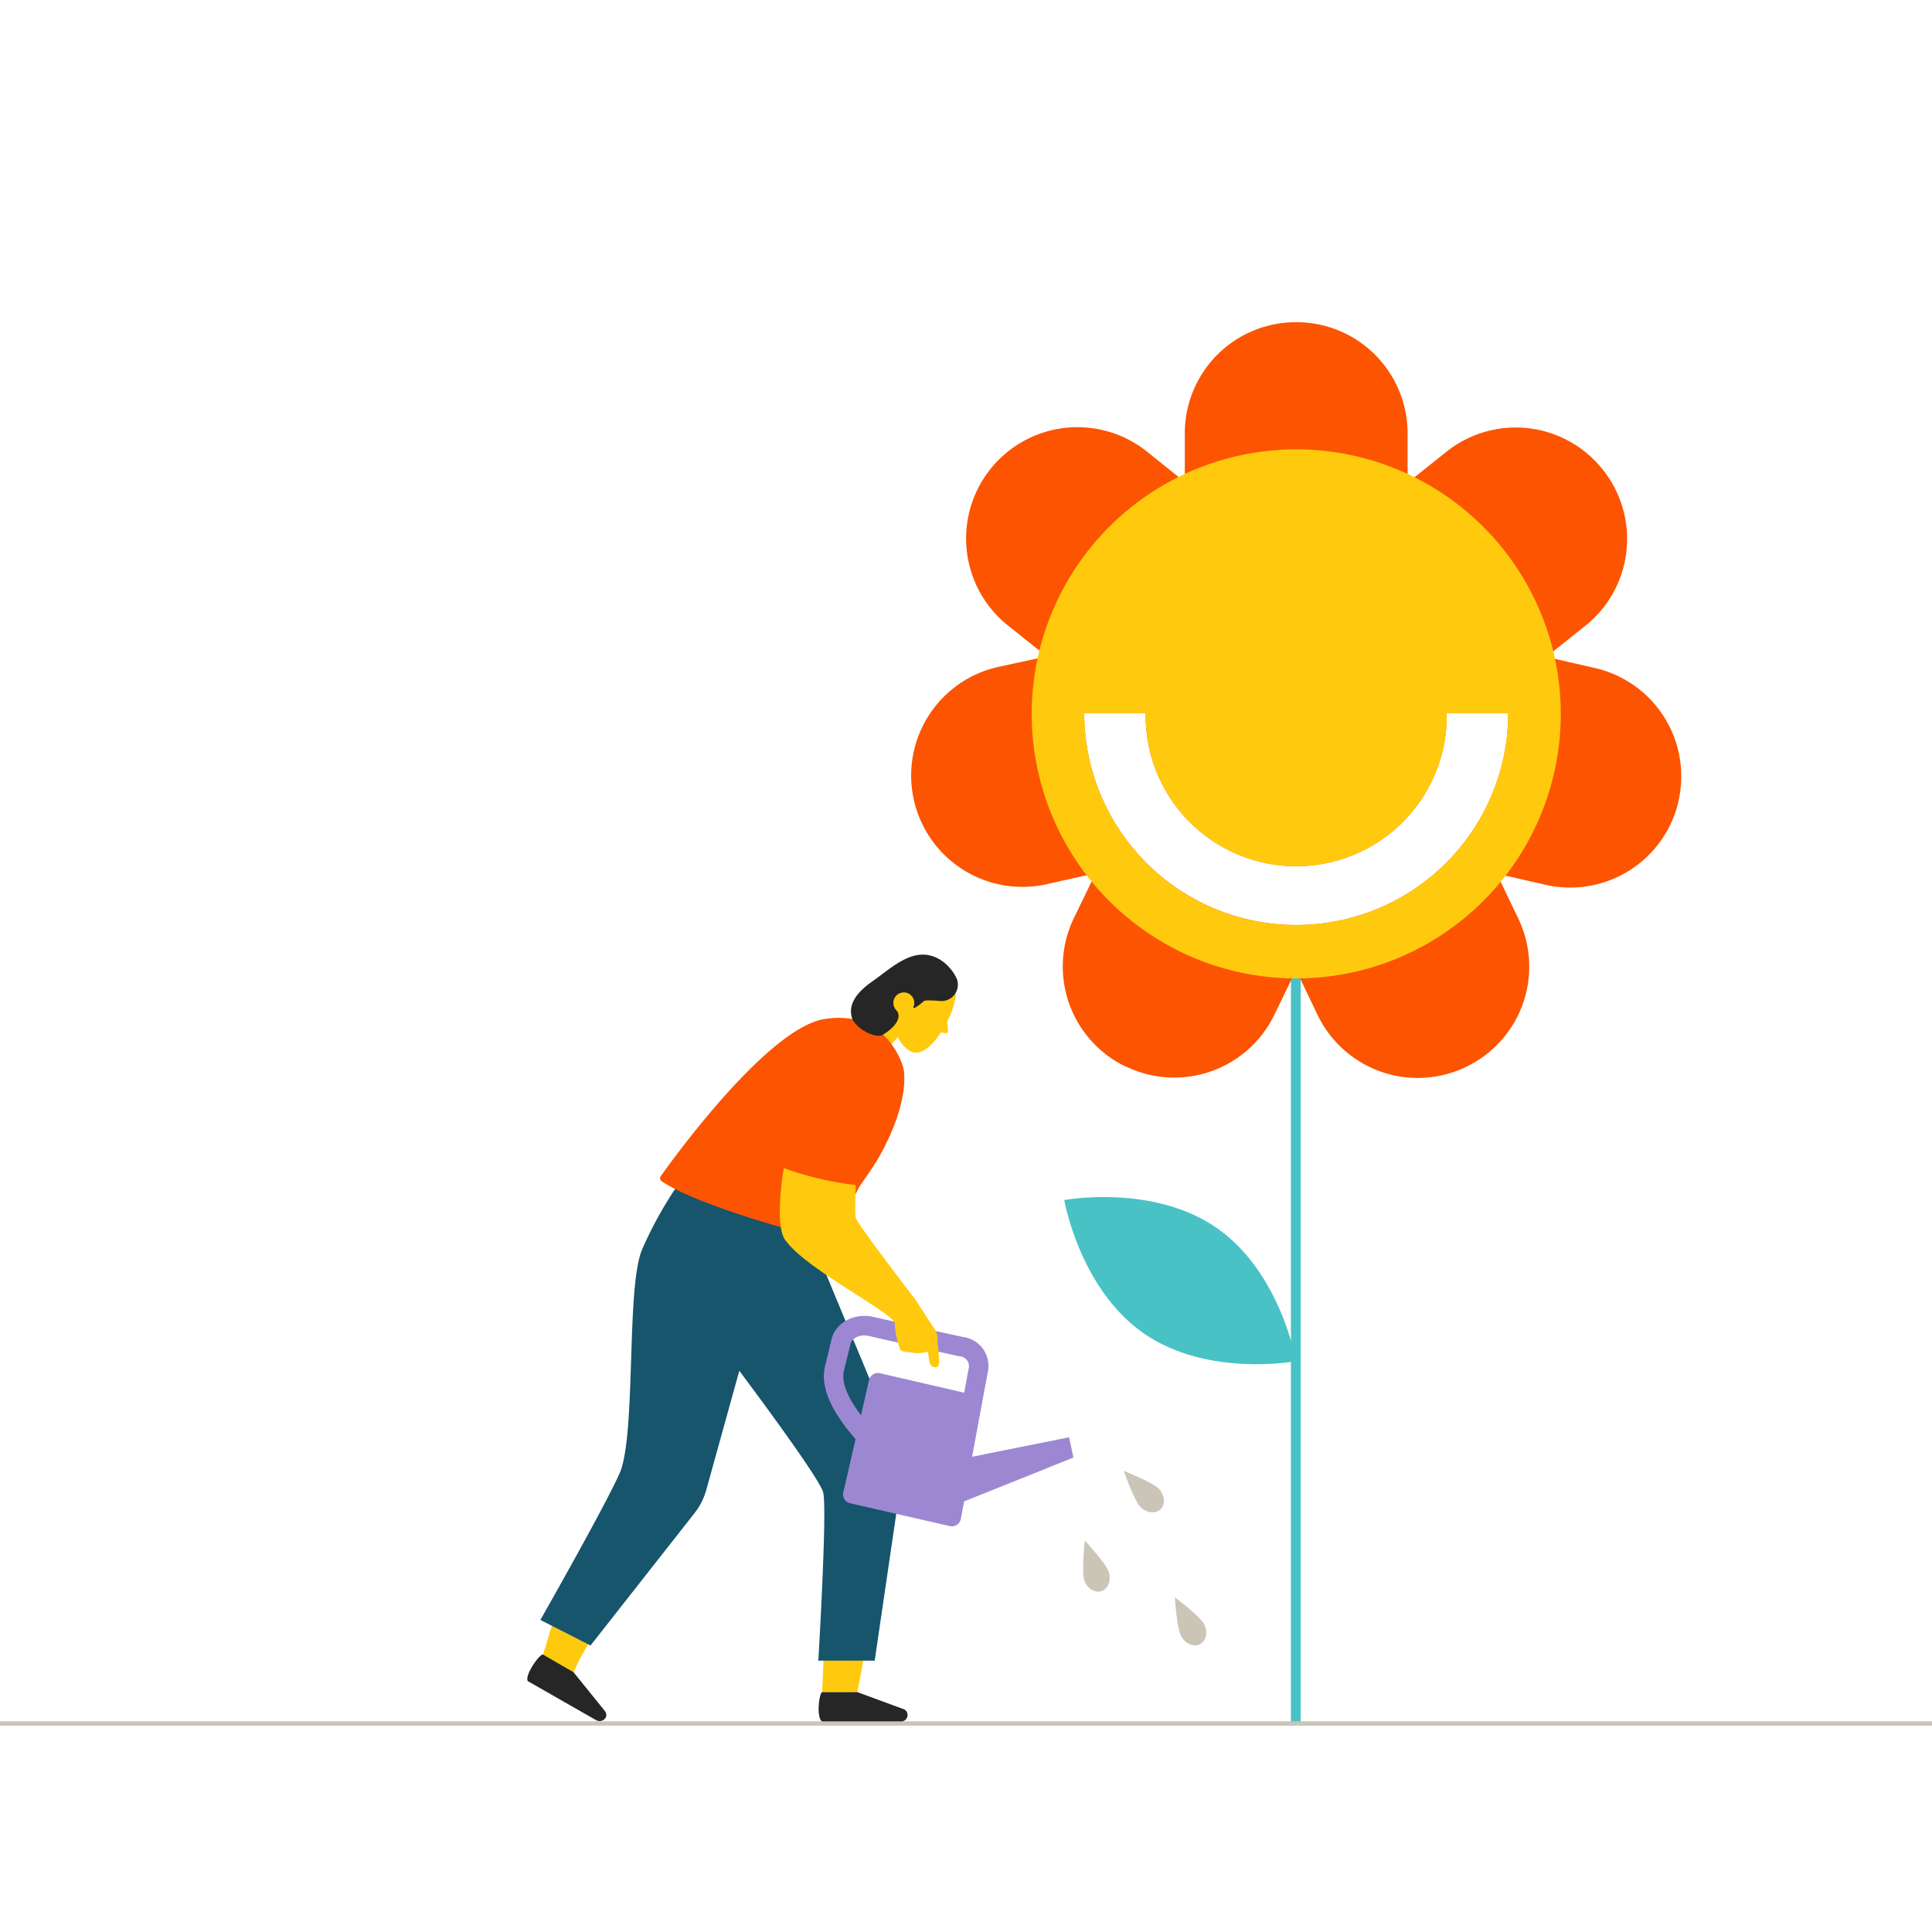
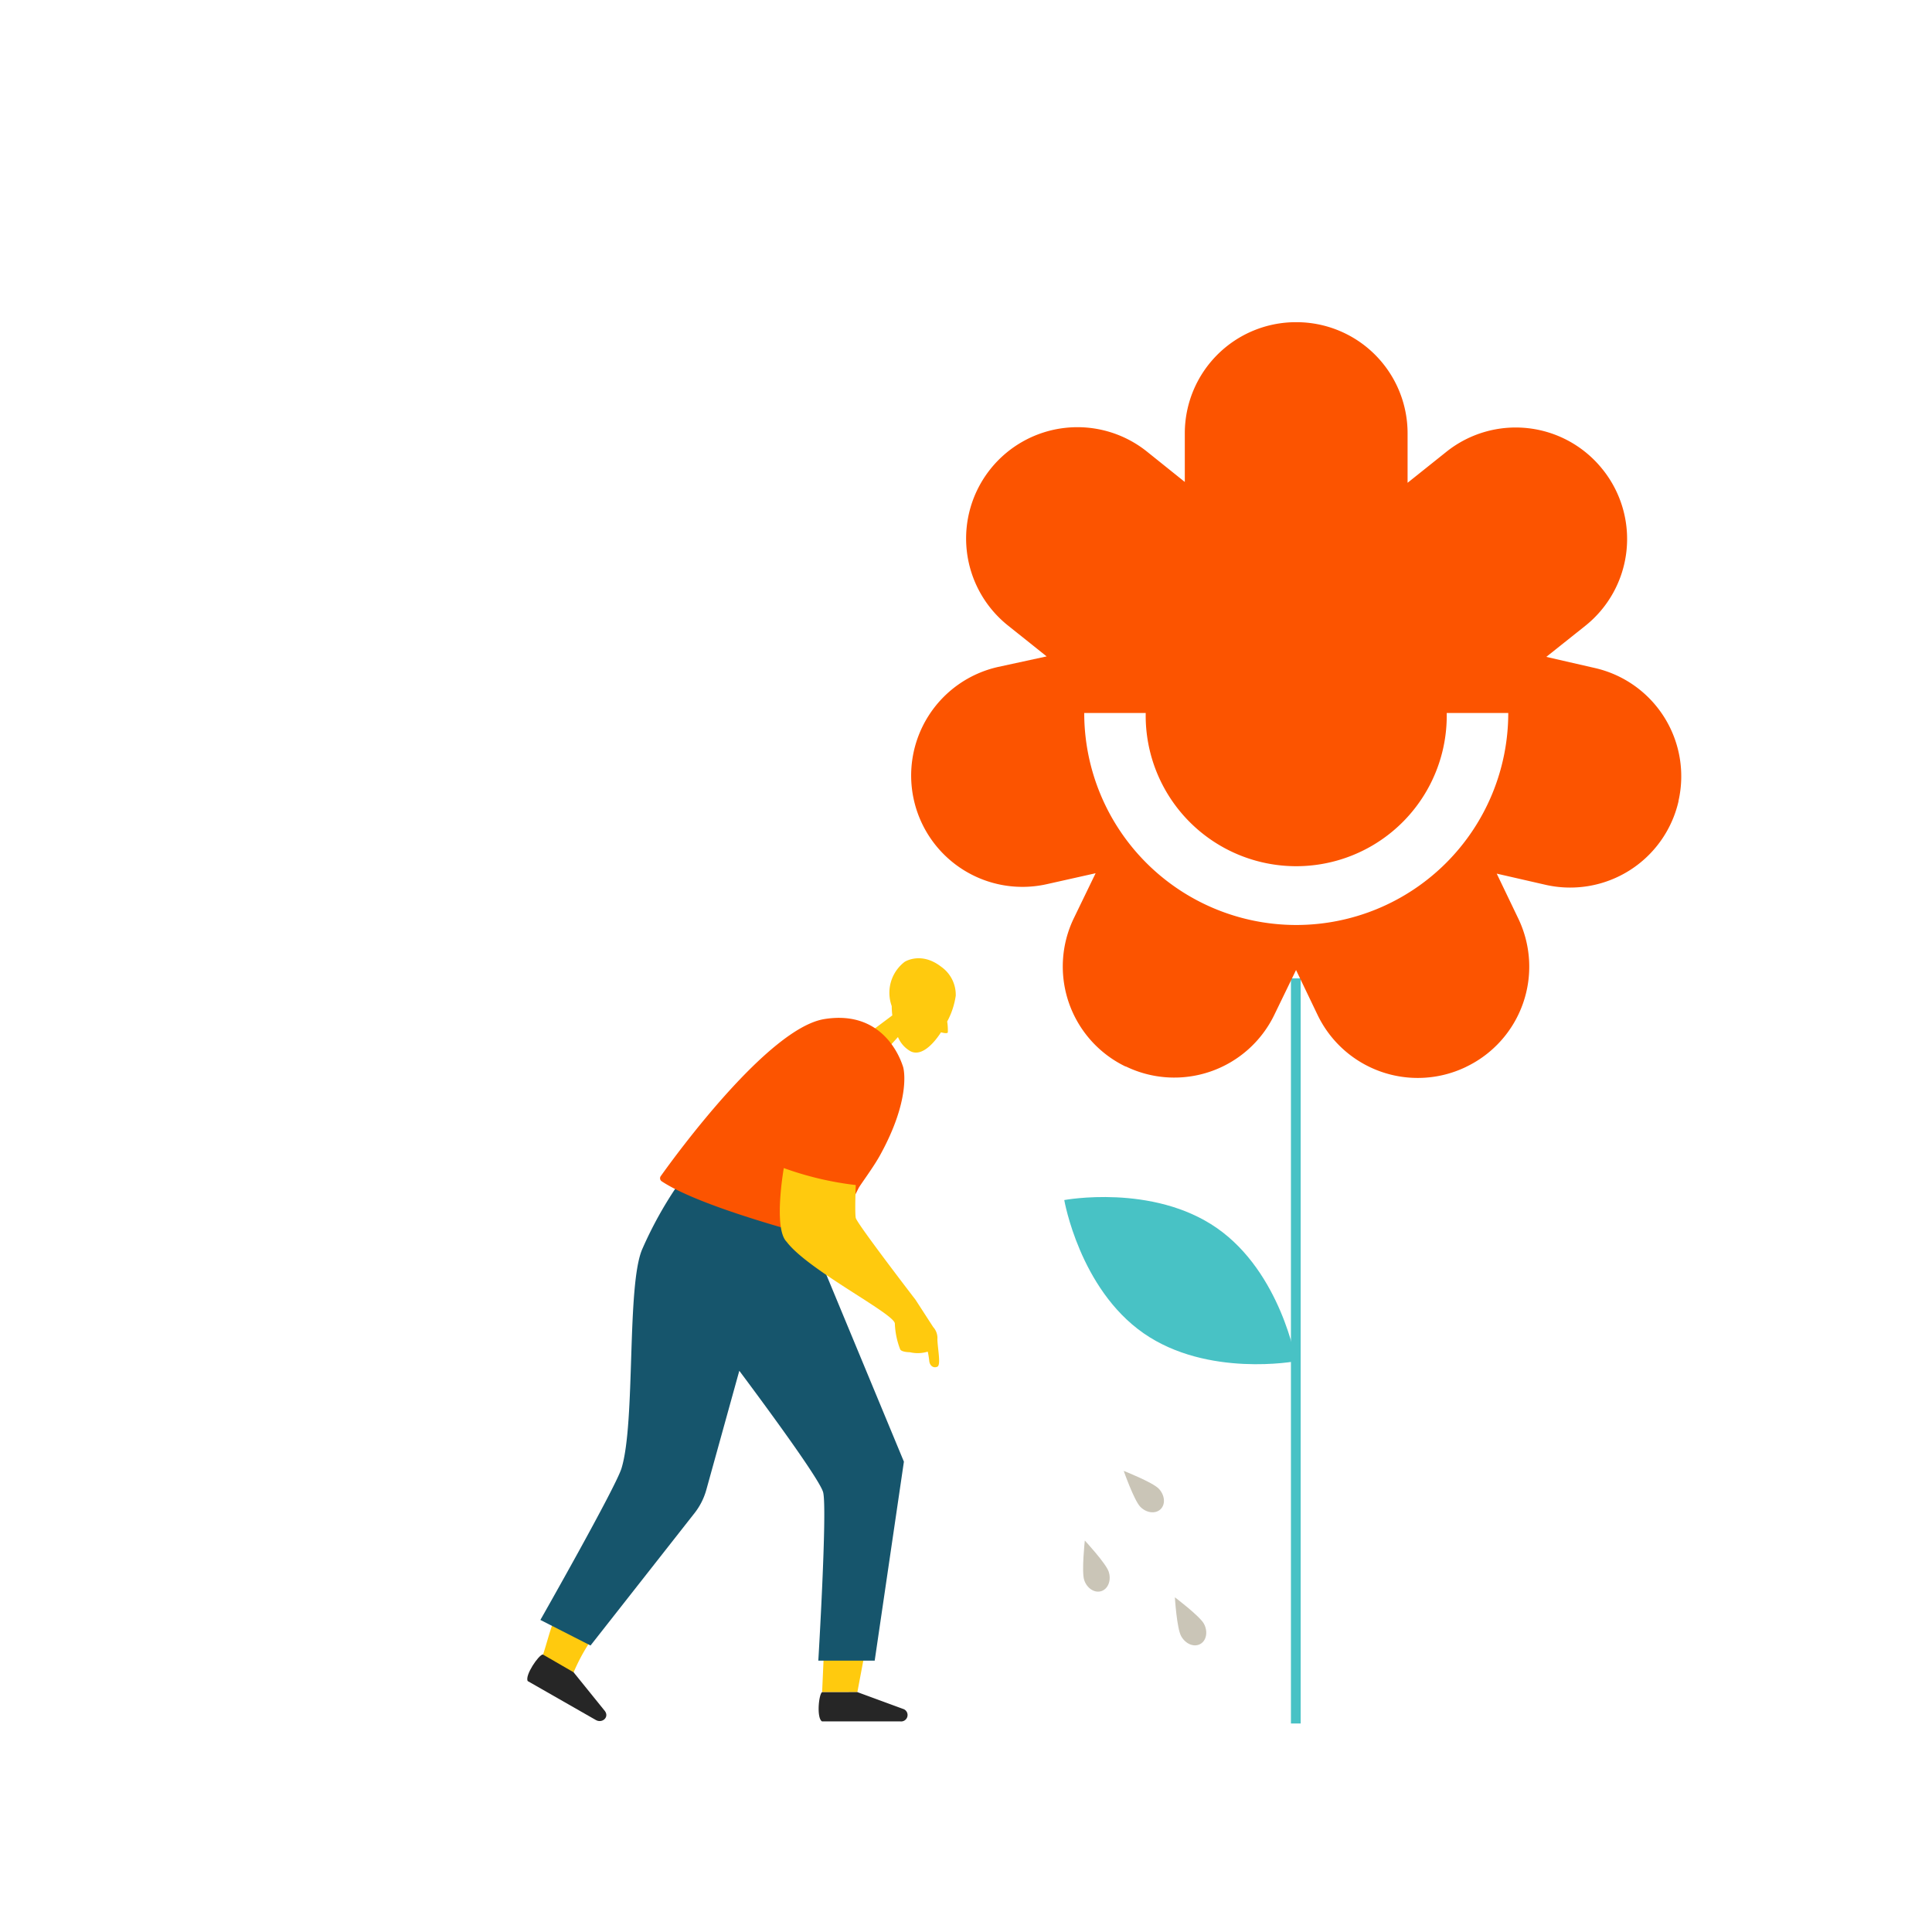
<svg xmlns="http://www.w3.org/2000/svg" width="396.85" height="396.85" viewBox="0 0 396.85 396.85">
  <path d="M177.38,340.84c-.79,4.25-1.27,6.74-1.27,6.74h-7.24l.3-6.72Z" fill="#ffca0e" />
  <path d="M113.93,332.53c-.89,2-1.62,5.07-2.4,7.38l6.18,3.88a38.61,38.61,0,0,1,3.69-6.86Z" fill="#ffca0e" />
  <path d="M167,255.24l18.67,45-6,40.87H168.09s1.86-30.95,1-34.54c-.55-2.35-10.47-15.95-17.23-25L145.09,306a13.66,13.66,0,0,1-2.43,4.81L121.3,338,111,332.75s15.52-27.31,16.67-31.17c2.91-9.56,1-37.75,4.29-45.08a80.59,80.59,0,0,1,7.2-13S165.71,252.1,167,255.24Z" fill="#16556c" />
  <path d="M193.33,198.58c-4.15-3.22-7.52-1-7.52-1a8,8,0,0,0-2.64,9.08,16.54,16.54,0,0,0,.12,1.91l-4.46,3.34,3.21,3.76,2.41-2.65a6,6,0,0,0,2.56,2.91c2.07,1.07,4.44-1.06,6.28-3.88.61.16,1.34.28,1.4,0a11.25,11.25,0,0,0-.13-2.22,15.93,15.93,0,0,0,1.76-5.31A7.05,7.05,0,0,0,193.33,198.58Z" fill="#ffca0e" />
  <path d="M176.34,244.09l-5.42,10.85s-26.16-6.42-35-12.29a.75.75,0,0,1-.19-1.07c3.14-4.41,22.14-30.45,33.64-32.26,12.56-2,15.85,9,16.12,9.79s1.44,6.93-4.62,18C179.47,239.71,176.69,243.39,176.34,244.09Z" fill="#fc5400" />
  <rect x="265.17" y="200.97" width="2" height="153.05" fill="#48c2c5" />
-   <rect y="353.57" width="396.85" height="0.9" fill="#cac5b7" />
  <path d="M238,305.77c1.27,1.31,1.45,3.21.4,4.23s-2.93.8-4.19-.51-3.39-7.36-3.39-7.36S236.74,304.47,238,305.77Z" fill="#cac5b7" />
  <path d="M227.73,322.82c.58,1.73-.08,3.52-1.47,4s-3-.55-3.56-2.28.13-8.1.13-8.1S227.15,321.1,227.73,322.82Z" fill="#cac5b7" />
  <path d="M247.29,333.52c.87,1.6.54,3.48-.75,4.18s-3,0-3.91-1.6-1.3-8-1.3-8S246.41,331.93,247.29,333.52Z" fill="#cac5b7" />
-   <path d="M175.1,209.39c-1.19-3.29,1.32-5.88,4.22-7.9s6.4-5.33,10.08-5.4,6.23,2.9,7.15,5a3.38,3.38,0,0,1-3.22,4.54s-3.24-.3-3.55,0-2.4,2-2.17,1.25c.15-.48-.52-1.84-.52-1.84l-2.92,2.52c1.31,1.64-.8,3.82-2.87,5C180,213.37,176.27,211.6,175.1,209.39Z" fill="#262626" />
  <path d="M187.75,205.53a2.15,2.15,0,1,1-2.58-1.62A2.15,2.15,0,0,1,187.75,205.53Z" fill="#ffca0e" />
  <path d="M218.61,246.5s18.18-3.4,31.33,5.74,16.28,27.36,16.28,27.36-18.17,3.41-31.32-5.74S218.61,246.5,218.61,246.5Z" fill="#48c2c5" />
  <path d="M327.62,137.22l-10-2.29,8-6.37a22.82,22.82,0,0,0,3.63-32.07l-.06-.07a22.81,22.81,0,0,0-32.06-3.64l-8,6.39V89a22.82,22.82,0,0,0-22.82-22.82h-.1A22.82,22.82,0,0,0,243.37,89V99l-7.74-6.21a22.86,22.86,0,0,0-32.14,3.5h0a22.87,22.87,0,0,0,3.5,32.15l8,6.39L205,137a22.86,22.86,0,0,0-17.28,27.33h0a22.86,22.86,0,0,0,27.33,17.28l10-2.24-4.46,9.21a22.81,22.81,0,0,0,10.58,30.48l.09,0a22.82,22.82,0,0,0,30.49-10.59l4.47-9.22,4.42,9.22a22.83,22.83,0,0,0,30.44,10.71l.09-.05a22.81,22.81,0,0,0,10.71-30.43l-4.44-9.25,10,2.29a22.83,22.83,0,0,0,27.34-17.14l0-.1A22.81,22.81,0,0,0,327.62,137.22ZM266.26,190a43.55,43.55,0,0,1-43.55-43.55h12.63a30.92,30.92,0,1,0,61.83,0h12.64A43.55,43.55,0,0,1,266.26,190Z" fill="#fc5400" />
-   <path d="M266.26,92.3a54.34,54.34,0,1,0,54.34,54.34A54.34,54.34,0,0,0,266.26,92.3Zm0,97.72a43.55,43.55,0,0,1-43.55-43.55h12.63a30.92,30.92,0,1,0,61.83,0h12.63A43.54,43.54,0,0,1,266.25,190Z" fill="#ffca0e" />
-   <path d="M219.61,295.23l-19.93,4,2-10.81.15-.81h0l1.06-5.73a6,6,0,0,0-5.09-7.26c-1.94-.37-18.34-4.1-18.53-4.15-3.92-.82-7.73,1.3-8.5,4.74-.51,2.27-1.28,5.29-1.29,5.33-1,4.18,1,9,6.25,15.07l-.17.78-2.34,10.17a1.85,1.85,0,0,0,1.39,2.22l20.51,4.7a1.86,1.86,0,0,0,2.22-1.4l.7-3.68,22.45-9ZM178.5,283.5l-1.64,7.21c-2.89-3.81-4.07-6.88-3.5-9.17,0-.12.79-3.1,1.32-5.43.25-1.15,1.82-2.11,3.73-1.7.68.15,16.62,3.78,18.63,4.17a2.06,2.06,0,0,1,1.91,2.65l-.9,4.84-17.33-4A1.85,1.85,0,0,0,178.5,283.5Z" fill="#9d87d2" />
  <path d="M161,239.93a65.64,65.64,0,0,0,14.78,3.49s-.22,5.62,0,6.75S188.07,267,188.07,267l3.61,5.58a3.39,3.39,0,0,1,.87,2.56c.06,1.92.76,5.24,0,5.59s-1.57-.12-1.68-1.22a16.8,16.8,0,0,0-.3-1.87,7,7,0,0,1-3.66.12s-1.69,0-2-.58a16.33,16.33,0,0,1-1.1-5.3c0-2-17.81-10.94-22.23-16.81C158.81,252.32,161,239.93,161,239.93Z" fill="#ffca0e" />
  <path d="M176.12,347.58l9.55,3.51a1.32,1.32,0,0,1-.74,2.5H168.85c-1.14-.67-.68-5.5,0-6Z" fill="#262626" />
  <path d="M117.82,343.5l6.46,8c.9,1.3-.65,2.53-1.88,1.81l-14-8c-.65-1.15,2.24-5.38,3.1-5.47Z" fill="#262626" />
</svg>